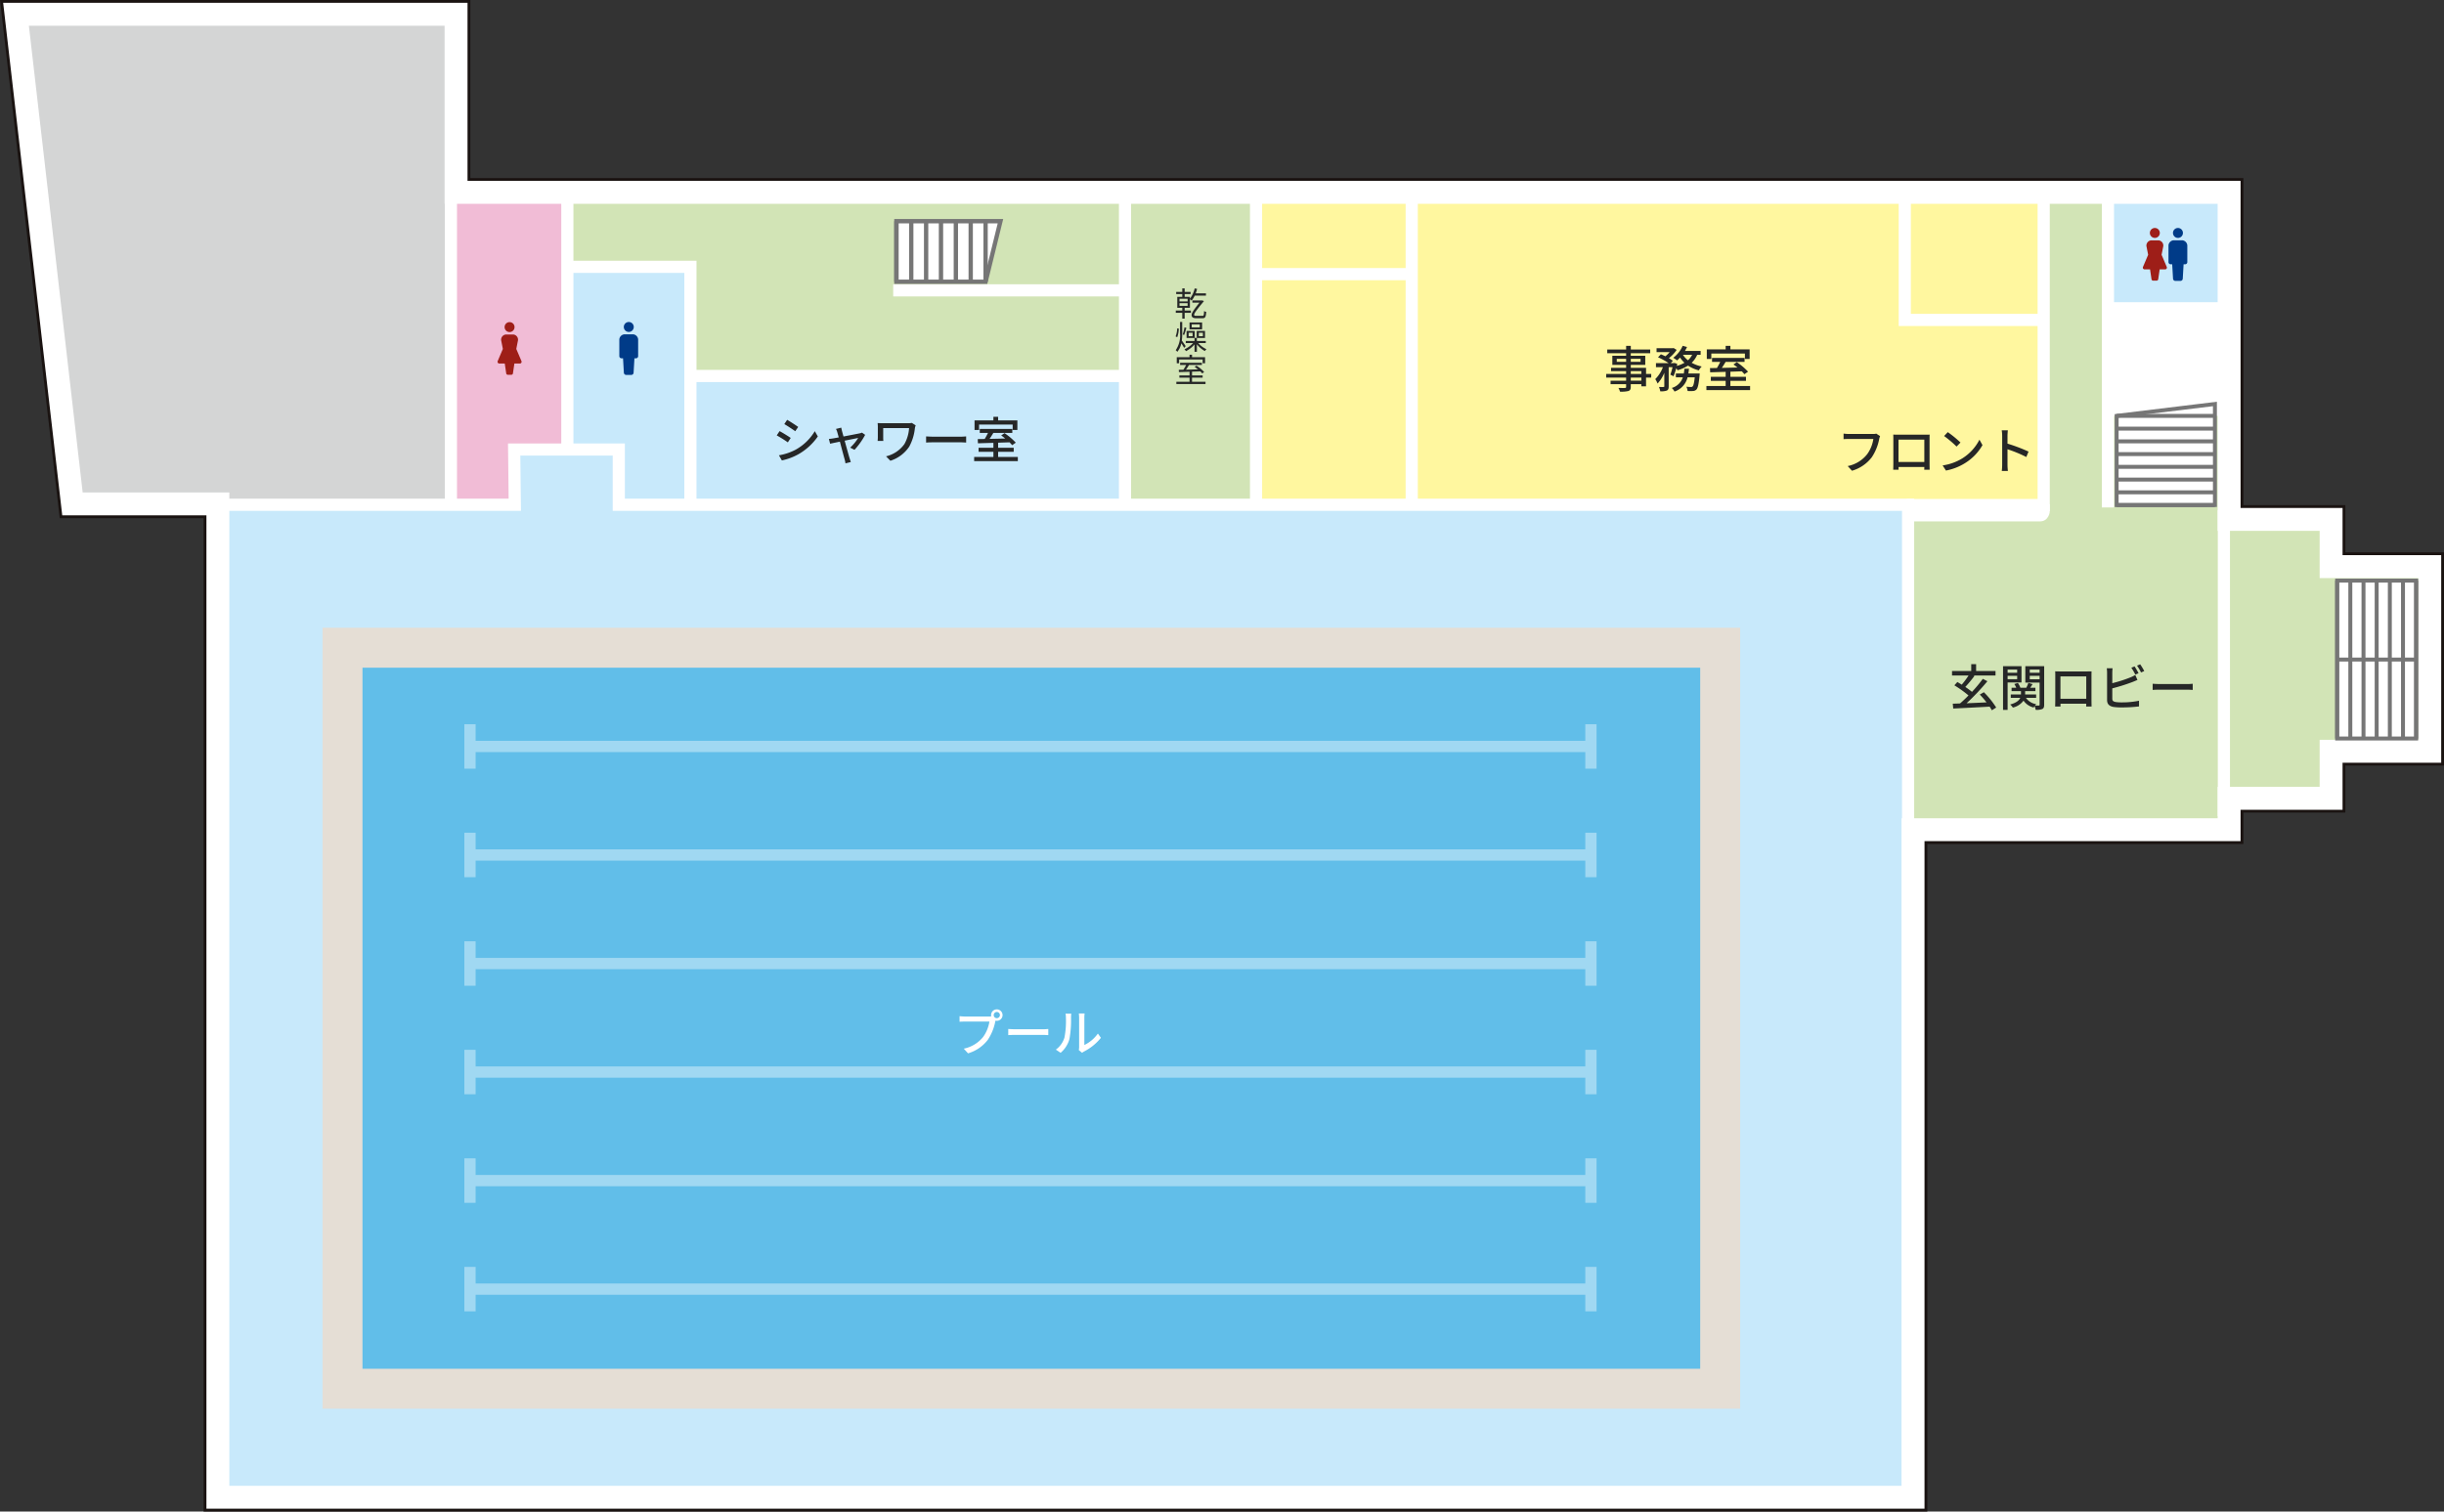
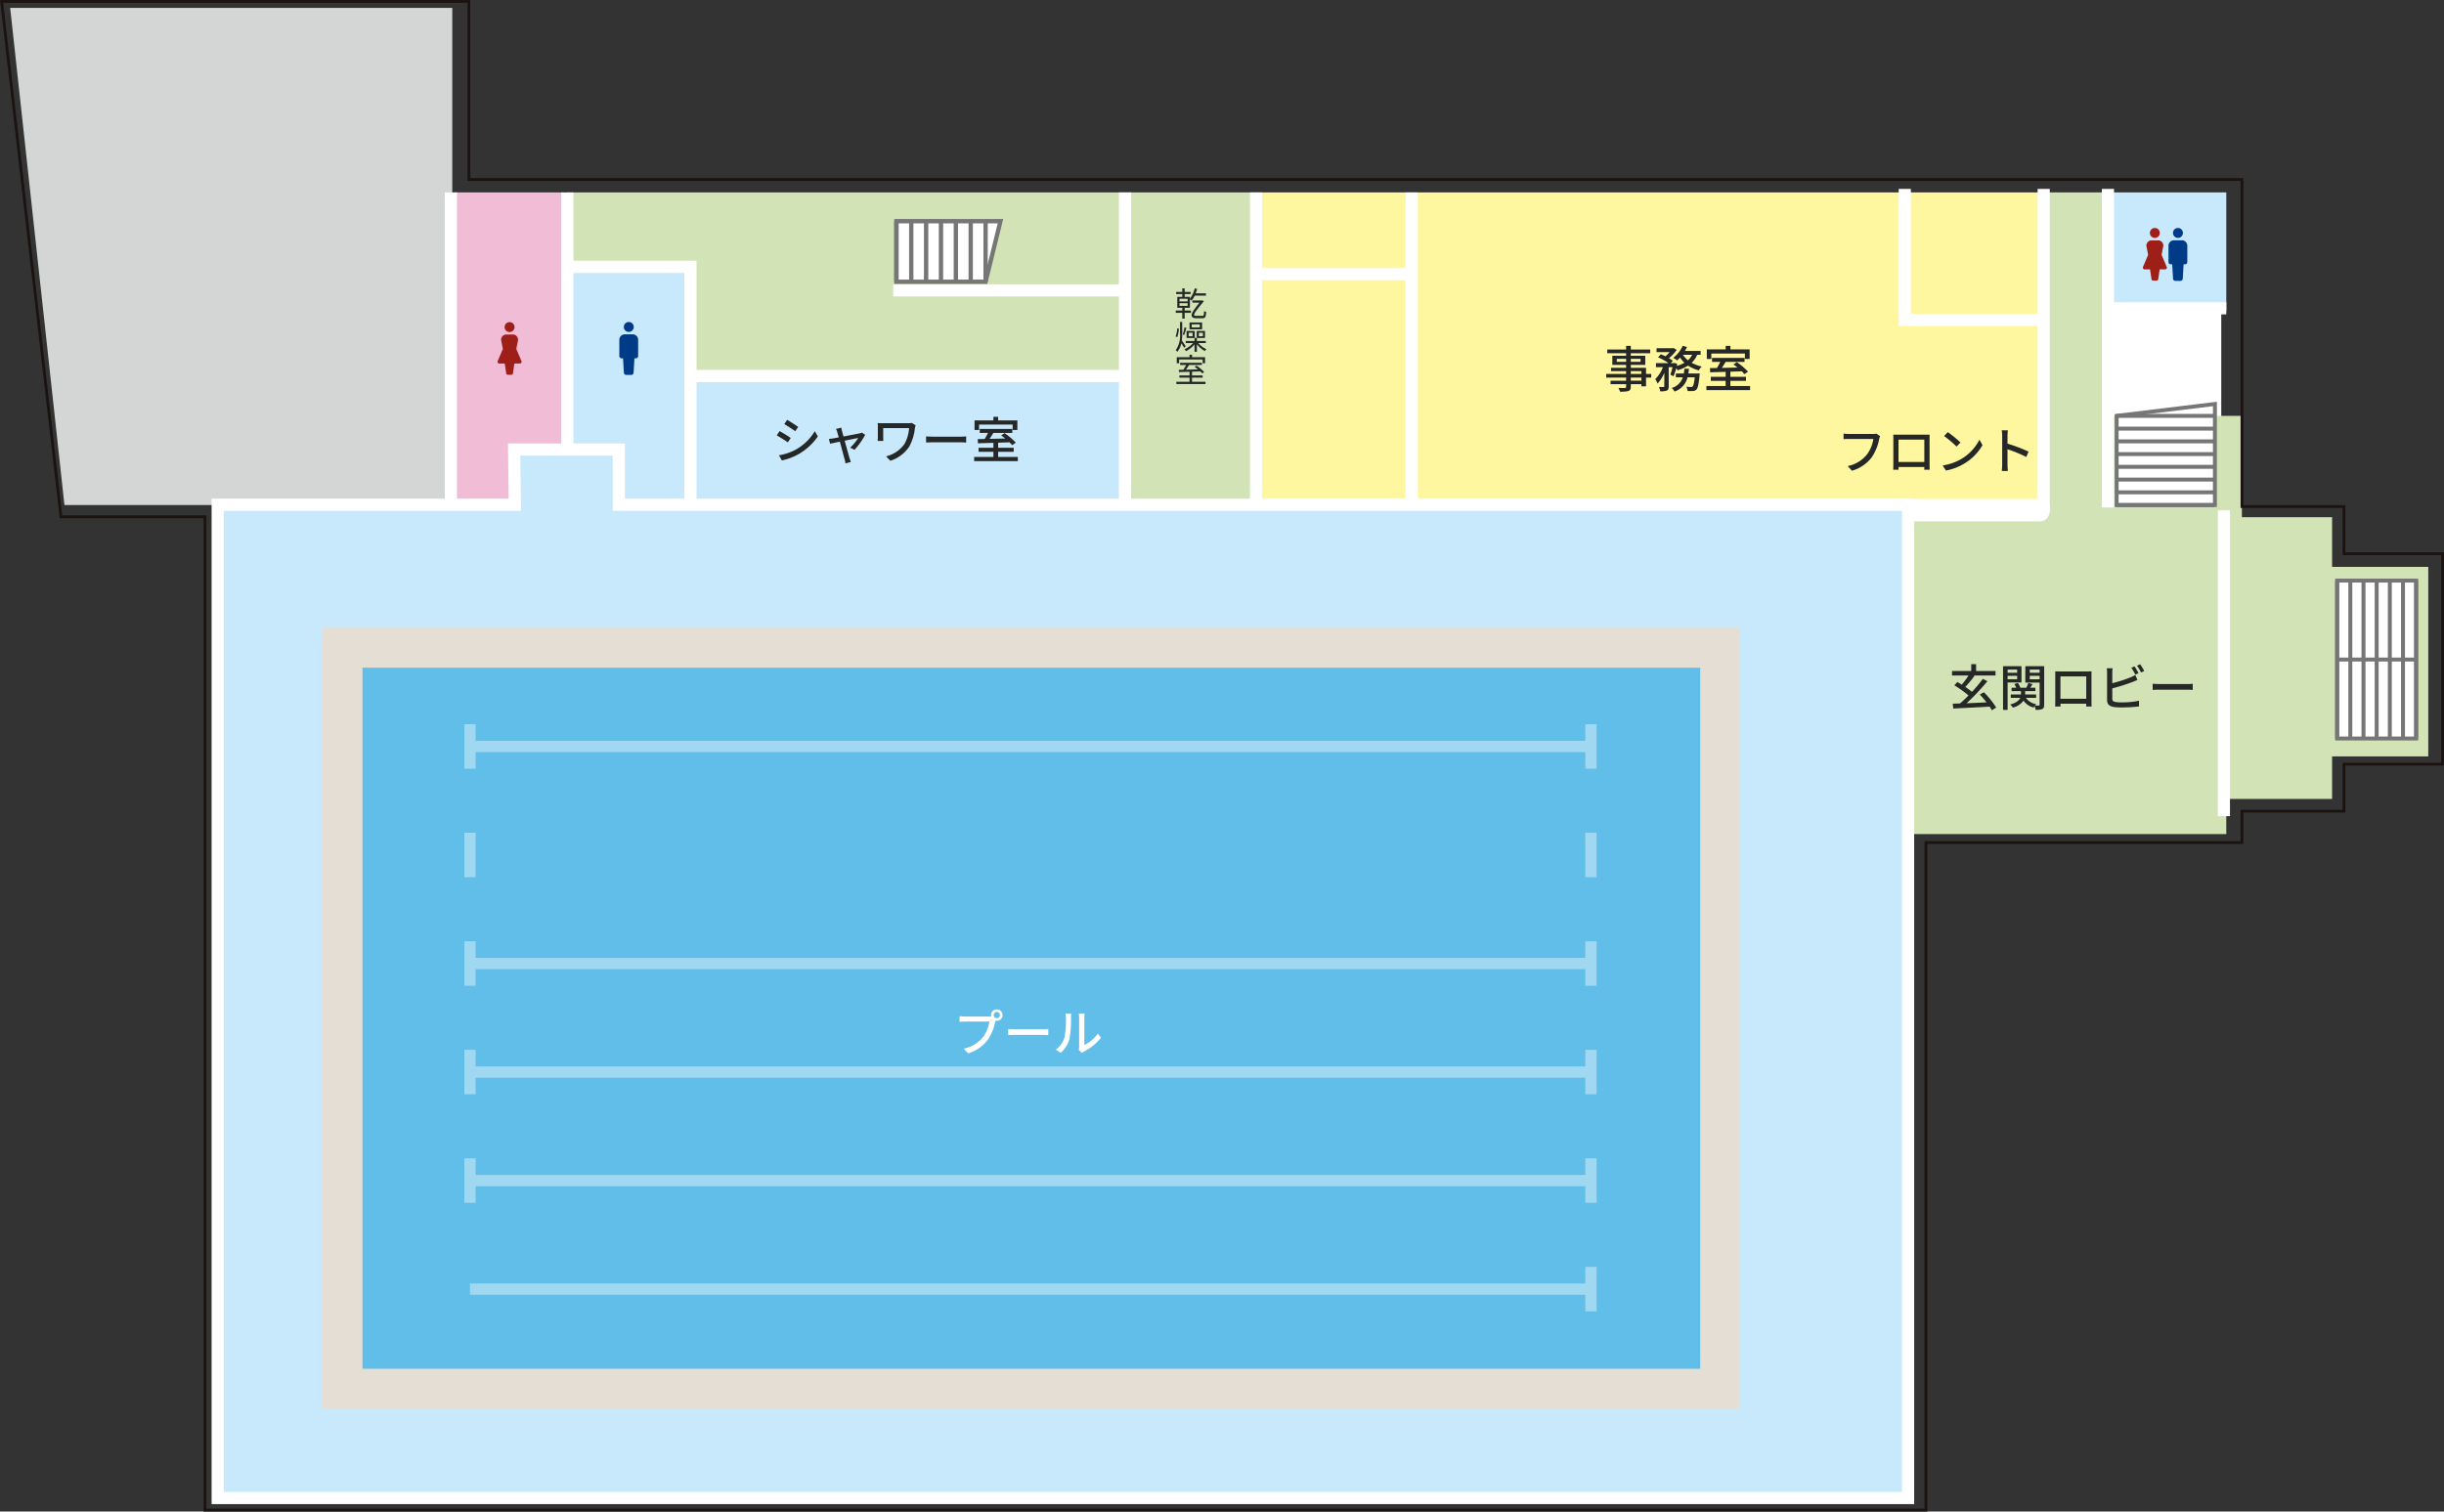
<svg xmlns="http://www.w3.org/2000/svg" width="736.901" height="455.85" viewBox="0 0 736.901 455.85">
  <rect x="0" y="0" width="736.901" height="455.85" fill="#333333" stroke="none" />
  <g id="yashima-map_01" transform="translate(-8106.523 18003.424)">
    <g id="レイヤー_1" data-name="レイヤー 1" transform="translate(8107 -18003)">
      <rect id="長方形_2317" data-name="長方形 2317" width="39.525" height="94.29" transform="translate(338.722 57.602)" fill="#d2e4b6" />
      <rect id="長方形_2318" data-name="長方形 2318" width="34.171" height="34.171" transform="translate(635.094 92.543)" fill="#fff" />
      <path id="パス_19001" data-name="パス 19001" d="M325.991,2695.536v-71.765h-35.7v54.412h15.7v17.353Z" transform="translate(-118.298 -2543.729)" fill="#c8e9fb" />
      <path id="パス_19002" data-name="パス 19002" d="M274.043,2695.536v-16.369h13.7v-77.92H254.752v94.29Z" transform="translate(-118.28 -2543.645)" fill="#f1bcd6" />
      <rect id="長方形_2319" data-name="長方形 2319" width="35.687" height="35.687" transform="translate(635.094 57.602)" fill="#c8e9fb" />
      <path id="パス_19003" data-name="パス 19003" d="M337.466,2601.246H288.8v22.525h37.187v32.087H457.1v-54.613Z" transform="translate(-118.317 -2543.645)" fill="#d2e4b6" />
      <path id="パス_19004" data-name="パス 19004" d="M457.1,2695.536v-38.828H325.991v38.828H304.316v-16.668H272.76v16.668H183.371V2995.4H691.349V2695.536Z" transform="translate(-118.212 -2544.045)" fill="#c8e9fb" />
      <path id="パス_19005" data-name="パス 19005" d="M254.1,2545.607H120.8l16.363,149.929H254.1Z" transform="translate(-118.212 -2543.645)" fill="#d4d5d5" />
      <rect id="長方形_2320" data-name="長方形 2320" width="236.937" height="94.29" transform="translate(378.153 57.602)" fill="#fff79f" />
      <path id="パス_19006" data-name="パス 19006" d="M850.241,2714.187h-29v-14.98h-27.2v-30.563H753.655v-67.4H734.225v92.6H694.969v100.917h94.372v-10.589h31.9v-12.833h29Z" transform="translate(-118.56 -2543.645)" fill="#d2e4b6" />
      <rect id="長方形_2321" data-name="長方形 2321" width="427.431" height="235.528" transform="translate(96.772 188.895)" fill="#e5ded5" />
      <rect id="長方形_2322" data-name="長方形 2322" width="403.336" height="211.433" transform="translate(108.819 200.942)" fill="#61bee9" />
      <g id="グループ_6022" data-name="グループ 6022" transform="translate(141.23 217.989)">
        <g id="グループ_6016" data-name="グループ 6016" transform="translate(0 163.66)" opacity="0.4">
-           <line id="線_17267" data-name="線 17267" y1="13.406" fill="none" stroke="#fff" stroke-miterlimit="10" stroke-width="3.4" />
          <line id="線_17268" data-name="線 17268" y1="13.406" transform="translate(337.985)" fill="none" stroke="#fff" stroke-miterlimit="10" stroke-width="3.4" />
          <line id="線_17269" data-name="線 17269" x2="337.985" transform="translate(0 6.708)" fill="none" stroke="#fff" stroke-miterlimit="10" stroke-width="3.4" />
        </g>
        <g id="グループ_6017" data-name="グループ 6017" transform="translate(0 130.928)" opacity="0.4">
          <line id="線_17270" data-name="線 17270" y1="13.406" fill="none" stroke="#fff" stroke-miterlimit="10" stroke-width="3.4" />
          <line id="線_17271" data-name="線 17271" y1="13.406" transform="translate(337.985)" fill="none" stroke="#fff" stroke-miterlimit="10" stroke-width="3.4" />
          <line id="線_17272" data-name="線 17272" x2="337.985" transform="translate(0 6.708)" fill="none" stroke="#fff" stroke-miterlimit="10" stroke-width="3.4" />
        </g>
        <g id="グループ_6018" data-name="グループ 6018" transform="translate(0 98.196)" opacity="0.4">
          <line id="線_17273" data-name="線 17273" y1="13.406" fill="none" stroke="#fff" stroke-miterlimit="10" stroke-width="3.4" />
          <line id="線_17274" data-name="線 17274" y1="13.406" transform="translate(337.985)" fill="none" stroke="#fff" stroke-miterlimit="10" stroke-width="3.4" />
          <line id="線_17275" data-name="線 17275" x2="337.985" transform="translate(0 6.708)" fill="none" stroke="#fff" stroke-miterlimit="10" stroke-width="3.4" />
        </g>
        <g id="グループ_6019" data-name="グループ 6019" transform="translate(0 65.464)" opacity="0.4">
          <line id="線_17276" data-name="線 17276" y1="13.406" fill="none" stroke="#fff" stroke-miterlimit="10" stroke-width="3.4" />
          <line id="線_17277" data-name="線 17277" y1="13.406" transform="translate(337.985)" fill="none" stroke="#fff" stroke-miterlimit="10" stroke-width="3.4" />
          <line id="線_17278" data-name="線 17278" x2="337.985" transform="translate(0 6.708)" fill="none" stroke="#fff" stroke-miterlimit="10" stroke-width="3.4" />
        </g>
        <g id="グループ_6020" data-name="グループ 6020" transform="translate(0 32.732)" opacity="0.4">
          <line id="線_17279" data-name="線 17279" y1="13.406" fill="none" stroke="#fff" stroke-miterlimit="10" stroke-width="3.4" />
          <line id="線_17280" data-name="線 17280" y1="13.406" transform="translate(337.985)" fill="none" stroke="#fff" stroke-miterlimit="10" stroke-width="3.4" />
-           <line id="線_17281" data-name="線 17281" x2="337.985" transform="translate(0 6.708)" fill="none" stroke="#fff" stroke-miterlimit="10" stroke-width="3.4" />
        </g>
        <g id="グループ_6021" data-name="グループ 6021" opacity="0.4">
          <line id="線_17282" data-name="線 17282" y1="13.406" fill="none" stroke="#fff" stroke-miterlimit="10" stroke-width="3.4" />
          <line id="線_17283" data-name="線 17283" y1="13.406" transform="translate(337.985)" fill="none" stroke="#fff" stroke-miterlimit="10" stroke-width="3.4" />
          <line id="線_17284" data-name="線 17284" x2="337.985" transform="translate(0 6.708)" fill="none" stroke="#fff" stroke-miterlimit="10" stroke-width="3.4" />
        </g>
      </g>
      <g id="パス_19007" data-name="パス 19007" transform="translate(-118.212 -2543.645)" fill="none" stroke-miterlimit="10">
        <path d="M854.212,2710.221v63.457H824.475v14.187H793.723v9.458H698.429v201.322H179.55V2699.071H136.122l-17.91-155.426H259.126v53.708h534.6v98.634h30.751v14.234Z" stroke="none" />
-         <path d="M 126.442 2550.981 L 142.661 2691.735 L 186.886 2691.735 L 186.886 2991.309 L 691.093 2991.309 L 691.093 2789.988 L 786.388 2789.988 L 786.388 2780.53 L 817.139 2780.53 L 817.139 2766.343 L 846.876 2766.343 L 846.876 2717.557 L 817.139 2717.557 L 817.139 2703.323 L 786.388 2703.323 L 786.388 2604.689 L 251.791 2604.689 L 251.791 2550.981 L 126.442 2550.981 M 118.212 2543.645 L 259.126 2543.645 L 259.126 2597.353 L 793.723 2597.353 L 793.723 2695.987 L 824.475 2695.987 L 824.475 2710.221 L 854.212 2710.221 L 854.212 2773.678 L 824.475 2773.678 L 824.475 2787.865 L 793.723 2787.865 L 793.723 2797.323 L 698.429 2797.323 L 698.429 2998.645 L 179.55 2998.645 L 179.55 2699.071 L 136.122 2699.071 L 118.212 2543.645 Z" stroke="none" fill="#fff" />
      </g>
      <path id="パス_19008" data-name="パス 19008" d="M854.212,2710.221v63.457H824.475v14.187H793.723v9.458H698.429v201.322H179.55V2699.071H136.122l-17.91-155.426H259.126v53.708h534.6v98.634h30.751v14.234Z" transform="translate(-118.212 -2543.645)" fill="none" stroke="#1a1311" stroke-miterlimit="10" stroke-width="0.85" />
      <line id="線_17285" data-name="線 17285" y1="96.066" transform="translate(635.094 56.548)" fill="none" stroke="#fff" stroke-miterlimit="10" stroke-width="3.668" />
      <line id="線_17286" data-name="線 17286" x1="35.687" transform="translate(635.094 92.55)" fill="none" stroke="#fff" stroke-miterlimit="10" stroke-width="3.668" />
      <path id="パス_19009" data-name="パス 19009" d="M734.225,2600.193v95.343H693.052" transform="translate(-118.5 -2543.645)" fill="none" stroke="#fff" stroke-miterlimit="10" stroke-width="3.668" />
      <path id="パス_19010" data-name="パス 19010" d="M692.341,2600.193v39.516h41.225" transform="translate(-118.5 -2543.645)" fill="none" stroke="#fff" stroke-miterlimit="10" stroke-width="3.668" />
      <line id="線_17287" data-name="線 17287" y2="94.29" transform="translate(425.178 57.602)" fill="none" stroke="#fff" stroke-miterlimit="10" stroke-width="3.668" />
      <line id="線_17288" data-name="線 17288" y2="92.225" transform="translate(670.058 153.488)" fill="none" stroke="#fff" stroke-miterlimit="10" stroke-width="3.668" />
      <line id="線_17289" data-name="線 17289" y2="94.29" transform="translate(378.238 57.602)" fill="none" stroke="#fff" stroke-miterlimit="10" stroke-width="3.668" />
      <line id="線_17290" data-name="線 17290" y2="94.29" transform="translate(338.731 57.602)" fill="none" stroke="#fff" stroke-miterlimit="10" stroke-width="3.668" />
      <line id="線_17291" data-name="線 17291" y2="94.29" transform="translate(135.478 57.602)" fill="none" stroke="#fff" stroke-miterlimit="10" stroke-width="3.668" />
      <line id="線_17292" data-name="線 17292" x2="46.962" transform="translate(378.225 82.251)" fill="none" stroke="#fff" stroke-miterlimit="10" stroke-width="3.668" />
      <line id="線_17293" data-name="線 17293" x2="69.912" transform="translate(268.839 87.139)" fill="none" stroke="#fff" stroke-miterlimit="10" stroke-width="3.668" />
      <line id="線_17294" data-name="線 17294" x1="131.112" transform="translate(207.66 112.964)" fill="none" stroke="#fff" stroke-miterlimit="10" stroke-width="3.668" />
      <path id="パス_19011" data-name="パス 19011" d="M325.991,2695.536v-71.765H288.8" transform="translate(-118.297 -2543.729)" fill="none" stroke="#fff" stroke-miterlimit="10" stroke-width="3.668" />
      <path id="パス_19012" data-name="パス 19012" d="M288.8,2678.79h15.512v16.651H693.052V2995H183.371V2695.441h89.584l-.194-16.651H288.8v-77.543" transform="translate(-118.212 -2543.645)" fill="none" stroke="#fff" stroke-miterlimit="10" stroke-width="3.668" />
      <g id="グループ_6023" data-name="グループ 6023" transform="translate(186.256 96.676)">
        <path id="パス_19013" data-name="パス 19013" d="M307.413,2643.417a1.5,1.5,0,1,0-1.5-1.5A1.5,1.5,0,0,0,307.413,2643.417Z" transform="translate(-304.557 -2640.409)" fill="#003b88" />
        <path id="パス_19014" data-name="パス 19014" d="M308.716,2644.13h-2.637a1.692,1.692,0,0,0-1.522,1.522v5.055a.66.66,0,0,0,.66.659h.461l.251,4.312a.7.7,0,0,0,.7.7h1.534a.7.7,0,0,0,.7-.7l.251-4.312h.461a.659.659,0,0,0,.659-.659v-5.055A1.691,1.691,0,0,0,308.716,2644.13Z" transform="translate(-304.557 -2640.409)" fill="#003b88" />
      </g>
      <g id="グループ_6024" data-name="グループ 6024" transform="translate(149.542 96.714)">
        <path id="パス_19015" data-name="パス 19015" d="M271.451,2643.455a1.5,1.5,0,1,0-1.5-1.5A1.5,1.5,0,0,0,271.451,2643.455Z" transform="translate(-267.825 -2640.447)" fill="#9e1e18" />
        <path id="パス_19016" data-name="パス 19016" d="M275.033,2652.205l-1.558-3.665.518-2.616a1.584,1.584,0,0,0-1.422-1.737h-2.242a1.585,1.585,0,0,0-1.422,1.737l.519,2.616-1.559,3.665a.533.533,0,0,0,.49.741H270l.425,2.884a.512.512,0,0,0,.512.512h1.026a.513.513,0,0,0,.513-.512l.424-2.884h1.643a.533.533,0,0,0,.49-.741Z" transform="translate(-267.825 -2640.447)" fill="#9e1e18" />
      </g>
      <g id="グループ_6025" data-name="グループ 6025" transform="translate(653.353 68.321)">
        <path id="パス_19017" data-name="パス 19017" d="M774.768,2614.974a1.5,1.5,0,1,0-1.5-1.5A1.5,1.5,0,0,0,774.768,2614.974Z" transform="translate(-771.913 -2611.966)" fill="#003b88" />
        <path id="パス_19018" data-name="パス 19018" d="M776.072,2615.686h-2.637a1.691,1.691,0,0,0-1.522,1.522v5.055a.659.659,0,0,0,.659.66h.461l.251,4.311a.7.7,0,0,0,.7.7h1.534a.7.7,0,0,0,.7-.7l.251-4.311h.461a.659.659,0,0,0,.659-.66v-5.055A1.691,1.691,0,0,0,776.072,2615.686Z" transform="translate(-771.913 -2611.966)" fill="#003b88" />
      </g>
      <g id="グループ_6026" data-name="グループ 6026" transform="translate(645.62 68.321)">
        <path id="パス_19019" data-name="パス 19019" d="M767.8,2614.974a1.5,1.5,0,1,0-1.5-1.5A1.505,1.505,0,0,0,767.8,2614.974Z" transform="translate(-764.18 -2611.966)" fill="#9e1e18" />
        <path id="パス_19020" data-name="パス 19020" d="M771.388,2623.723l-1.558-3.664.518-2.616a1.585,1.585,0,0,0-1.422-1.738h-2.242a1.586,1.586,0,0,0-1.422,1.738l.519,2.616-1.559,3.664a.533.533,0,0,0,.49.741h1.643l.425,2.885a.512.512,0,0,0,.512.511h1.026a.511.511,0,0,0,.512-.511l.425-2.885H770.9a.533.533,0,0,0,.49-.741Z" transform="translate(-764.18 -2611.966)" fill="#9e1e18" />
      </g>
      <path id="パス_19021" data-name="パス 19021" d="M736.038,2695.415v2.447s-.342,2.736-2.942,2.736H694.01v-5.183Z" transform="translate(-118.501 -2543.78)" fill="#fff" />
      <path id="パス_19022" data-name="パス 19022" d="M179.579,2999.045" transform="translate(-118.212 -2544.045)" fill="none" stroke="#fff" stroke-miterlimit="10" stroke-width="7.336" />
    </g>
    <path id="パス_22473" data-name="パス 22473" d="M-23.22.48a26.408,26.408,0,0,0-3.72-4.62l-1.23.705A26.342,26.342,0,0,1-26.145-1.08c-2.04.1-4.125.195-6.015.27a67.468,67.468,0,0,0,6.285-6.645l-1.38-.72a41.924,41.924,0,0,1-3.27,3.93c-.555-.465-1.275-.99-2.01-1.485a39.209,39.209,0,0,0,2.76-3.33l-.27-.12h6.615v-1.365h-5.85V-12.6h-1.47v2.055h-5.79V-9.18h4.98a23.115,23.115,0,0,1-2.055,2.76c-.45-.285-.9-.555-1.32-.8l-.9,1.005a33.623,33.623,0,0,1,4.26,3.045c-.87.9-1.74,1.725-2.55,2.415-.81.03-1.545.06-2.19.075L-36.18.78C-33.36.645-29.16.435-25.2.21c.255.405.5.765.66,1.1ZM-16.9-10.98v.975h-2.88v-.975Zm-2.88,2.925V-9.09h2.88v1.035Zm4.185.975v-4.905h-5.565V1.185h1.38V-7.08Zm2.49-.96V-9.09h2.97v1.05Zm2.97-2.94v.975h-2.97v-.975Zm1.38-1.005h-5.685V-7.05h4.305V-.39c0,.2-.06.27-.24.27-.165,0-.645,0-1.14-.015a3.272,3.272,0,0,1,.36-.405,4.65,4.65,0,0,1-3.1-1.9h3.075v-1.02H-14.5V-4.47h3.1V-5.49h-1.56c.225-.33.48-.7.7-1.08l-1.26-.375a11.86,11.86,0,0,1-.63,1.455H-15.93a5.187,5.187,0,0,0-.765-1.44l-1.065.33a5.623,5.623,0,0,1,.585,1.11h-1.41v1.02h2.835v1.005h-3.075v1.02h2.865c-.33.735-1.14,1.5-3.06,2.01a4.712,4.712,0,0,1,.825.93,5.488,5.488,0,0,0,3.21-2.1A5.255,5.255,0,0,0-11.925.48,4.289,4.289,0,0,1-11.64.03a6.584,6.584,0,0,1,.315,1.14A4.6,4.6,0,0,0-9.33.93c.45-.225.57-.615.57-1.32Zm3.315,1.545c.03.39.03.915.03,1.305V-1.77c0,.6-.03,1.8-.045,1.935h1.635C-3.84.09-3.84-.27-3.84-.675H3.93c-.015.42-.015.765-.03.84H5.535c0-.12-.03-1.41-.03-1.935V-9.135c0-.42,0-.885.03-1.29-.495.015-1.035.015-1.38.015H-3.99C-4.365-10.41-4.845-10.41-5.445-10.44Zm1.59,1.53H3.93v6.735H-3.855ZM18.5-11.925l-.975.4a18.041,18.041,0,0,1,1.2,2.07l.975-.42A21.6,21.6,0,0,0,18.5-11.925Zm1.695-.63-.96.4A13.974,13.974,0,0,1,20.445-10.1l.975-.42A18.418,18.418,0,0,0,20.19-12.555ZM11.865-11.37H10.11a8.953,8.953,0,0,1,.1,1.38v8.2c0,1.26.69,1.86,1.905,2.085a16.345,16.345,0,0,0,2.46.15,43.929,43.929,0,0,0,5.265-.3V-1.575a25.051,25.051,0,0,1-5.175.5A12.935,12.935,0,0,1,12.8-1.185c-.7-.15-1.02-.33-1.02-1.05V-5.3a57.982,57.982,0,0,0,6.015-1.89c.48-.18,1.08-.45,1.575-.645l-.66-1.515a8.285,8.285,0,0,1-1.455.735,41.19,41.19,0,0,1-5.475,1.755V-9.99A13.611,13.611,0,0,1,11.865-11.37Zm12.09,4.68v1.86c.51-.045,1.41-.075,2.235-.075h8.16c.66,0,1.35.06,1.68.075V-6.69c-.375.03-.96.09-1.68.09H26.19C25.38-6.6,24.45-6.66,23.955-6.69Z" transform="translate(8731.628 -17790.523)" fill="#262727" />
    <path id="パス_22472" data-name="パス 22472" d="M-16.9-9.975l-1.155-.75a3.822,3.822,0,0,1-.96.105H-26.3a13.452,13.452,0,0,1-1.62-.12v1.68c.375-.03.975-.06,1.62-.06h7.365a10.358,10.358,0,0,1-1.875,4.605A9.9,9.9,0,0,1-26.67-.945l1.29,1.41A11.559,11.559,0,0,0-19.41-3.6a14.871,14.871,0,0,0,2.235-5.505A4.558,4.558,0,0,1-16.9-9.975Zm3.96-.465c.03.39.03.915.03,1.305V-1.77c0,.6-.03,1.8-.045,1.935h1.635c-.015-.075-.015-.435-.015-.84h7.77c-.015.42-.015.765-.03.84h1.635c0-.12-.03-1.41-.03-1.935V-9.135c0-.42,0-.885.03-1.29-.495.015-1.035.015-1.38.015H-11.49C-11.865-10.41-12.345-10.41-12.945-10.44Zm1.59,1.53H-3.57v6.735h-7.785ZM3.5-11.175l-1.1,1.17a32.535,32.535,0,0,1,3.75,3.18L7.335-8.04A31.476,31.476,0,0,0,3.5-11.175ZM1.95-1.14l1,1.545A16.539,16.539,0,0,0,8.7-1.83a15.337,15.337,0,0,0,5.265-5.43L13.05-8.9A14.282,14.282,0,0,1,7.845-3.24,15.586,15.586,0,0,1,1.95-1.14Zm17.955-.24a15.7,15.7,0,0,1-.12,1.92H21.63a17.575,17.575,0,0,1-.12-1.92V-6.015a39.277,39.277,0,0,1,5.67,2.34l.675-1.635a50.845,50.845,0,0,0-6.345-2.4v-2.34c0-.525.06-1.185.1-1.68H19.77a10.859,10.859,0,0,1,.135,1.68Z" transform="translate(8690.303 -17861.922)" fill="#262727" />
    <path id="パス_22471" data-name="パス 22471" d="M-11.16-2.085h-3.195v-.93h3.195Zm-3.195-2.88h3.195v.855h-3.195Zm-4.23-2.8v-.9h2.82v.9Zm7.185-.9v.9h-2.955v-.9Zm3.21,4.56H-9.75V-5.955h-4.6V-6.84H-9.99V-9.6h-4.365v-.765H-8.5V-11.49h-5.85v-1.1h-1.41v1.1H-21.45v1.125h5.685V-9.6H-19.92v2.76h4.155v.885H-20.31v.99h4.545v.855h-6v1.1h6v.93h-4.68v1.05h4.68v.8c0,.255-.09.33-.36.345-.24.015-1.14.015-1.965-.015a4.309,4.309,0,0,1,.48,1.125,8.834,8.834,0,0,0,2.55-.195c.51-.2.7-.51.7-1.275v-.78h3.195V-.39h1.41V-3.015h1.56Zm11.2-.15c.075-.465.135-.93.18-1.425H1.815c-.045.495-.105.96-.18,1.425h-2.4v1.17h2.1a4.959,4.959,0,0,1-3.33,3.2,4.133,4.133,0,0,1,.825,1.08A6,6,0,0,0,2.76-3.09H4.935c-.195,1.755-.4,2.52-.66,2.745A.575.575,0,0,1,3.8-.18C3.54-.18,2.985-.2,2.4-.255a3.637,3.637,0,0,1,.375,1.29,15.132,15.132,0,0,0,1.665,0A1.592,1.592,0,0,0,5.445.585c.42-.45.69-1.605.945-4.29.03-.2.045-.555.045-.555ZM4.14-9.885a5.43,5.43,0,0,1-1.26,1.65,6.818,6.818,0,0,1-1.515-1.65Zm2.565,0v-1.17H1.98A12.69,12.69,0,0,0,2.6-12.24L1.29-12.6A8.946,8.946,0,0,1-1.56-8.985,8.246,8.246,0,0,1-.4-8.19a9.687,9.687,0,0,0,.9-.87A8.846,8.846,0,0,0,1.83-7.485a9.936,9.936,0,0,1-2.3.945c.045-.21.09-.405.135-.6l-.84-.3-.21.075h-.93l.645-.705a10.391,10.391,0,0,0-1.2-.8,10.532,10.532,0,0,0,2.34-2.5l-.9-.555-.225.045H-6.585V-10.7H-2.64a8.54,8.54,0,0,1-1.29,1.26c-.45-.225-.93-.435-1.35-.6l-.87.9a18.584,18.584,0,0,1,3.21,1.77H-6.765V-6.15H-4.68a9.92,9.92,0,0,1-2.3,3.6,6.694,6.694,0,0,1,.7,1.335A10.606,10.606,0,0,0-4.245-4.47V-.405c0,.18-.06.21-.24.225s-.78.015-1.38-.015a4.946,4.946,0,0,1,.4,1.32A5.186,5.186,0,0,0-3.48.9c.45-.24.555-.615.555-1.29V-6.15H-1.77A16.491,16.491,0,0,1-2.43-3.9l.96.48A20.422,20.422,0,0,0-.645-5.835a4,4,0,0,1,.39.615A12.439,12.439,0,0,0,2.91-6.63,10.658,10.658,0,0,0,6.165-5.19a5.162,5.162,0,0,1,.87-1.17,10.561,10.561,0,0,1-3.03-1.125,7.243,7.243,0,0,0,1.665-2.4ZM9.93-10.26H20.055v1.635H21.48V-11.52h-5.8v-1.065H14.25v1.065H8.565v2.895H9.93ZM15.675-.48V-2.04h4.7V-3.255h-4.7v-1.53c1.125-.045,2.3-.075,3.435-.12a9.572,9.572,0,0,1,.8.87L21-4.8a19.171,19.171,0,0,0-3.39-2.865l-1.005.69c.39.27.81.6,1.215.93-1.62.03-3.24.075-4.725.105.39-.555.78-1.2,1.14-1.8H19.95v-1.2H10.14v1.2h2.475a19.465,19.465,0,0,1-.99,1.83c-.765.015-1.485.03-2.1.03l.06,1.275c1.275-.045,2.91-.09,4.665-.135v1.485H9.78V-2.04h4.47V-.48H8.445V.765h13.17V-.48Z" transform="translate(8612.583 -17886.535)" fill="#262727" />
    <path id="パス_22474" data-name="パス 22474" d="M-10.425-10.875a.948.948,0,0,1,.93-.945.961.961,0,0,1,.945.945.948.948,0,0,1-.945.93A.935.935,0,0,1-10.425-10.875Zm-.8,0a1.862,1.862,0,0,0,.045.4,5.092,5.092,0,0,1-.645.03h-7.275c-.5,0-1.2-.06-1.62-.1v1.68c.39-.03.99-.06,1.62-.06h7.38A10.869,10.869,0,0,1-13.59-4.32,10.065,10.065,0,0,1-19.455-.75l1.29,1.41A11.667,11.667,0,0,0-12.21-3.405,15.282,15.282,0,0,0-9.96-8.91c.015-.09.045-.195.06-.285a1.862,1.862,0,0,0,.405.045,1.728,1.728,0,0,0,1.74-1.725A1.738,1.738,0,0,0-9.495-12.6,1.725,1.725,0,0,0-11.22-10.875ZM-6.045-6.69v1.86c.51-.045,1.41-.075,2.235-.075H4.35c.66,0,1.35.06,1.68.075V-6.69c-.375.03-.96.09-1.68.09H-3.81C-4.62-6.6-5.55-6.66-6.045-6.69ZM15.225-.33l.99.825a4.663,4.663,0,0,1,.57-.375A15.783,15.783,0,0,0,21.9-4.02l-.915-1.29a10.552,10.552,0,0,1-4.08,3.45v-8.3a9.034,9.034,0,0,1,.075-1.2H15.24a10.994,10.994,0,0,1,.09,1.2v8.88A4.326,4.326,0,0,1,15.225-.33ZM8.31-.465,9.75.5a8.427,8.427,0,0,0,2.67-4.2,32.861,32.861,0,0,0,.465-6.405,11.227,11.227,0,0,1,.075-1.2H11.22a4.675,4.675,0,0,1,.12,1.215,26.009,26.009,0,0,1-.435,5.985A6.943,6.943,0,0,1,8.31-.465Z" transform="translate(8416.567 -17686.414)" fill="#fff" />
    <path id="パス_22470" data-name="パス 22470" d="M-32.94-11.685l-.855,1.29c.93.525,2.535,1.59,3.3,2.145l.885-1.29C-30.315-10.05-32.01-11.16-32.94-11.685ZM-35.415-.99-34.53.555a17.575,17.575,0,0,0,4.98-1.86,17.857,17.857,0,0,0,5.865-5.37l-.915-1.59A15.428,15.428,0,0,1-30.345-2.7,16.473,16.473,0,0,1-35.415-.99Zm.195-7.29-.855,1.29a37.54,37.54,0,0,1,3.345,2.1l.87-1.335C-32.565-6.72-34.275-7.785-35.22-8.28Zm18.6-1.05-1.6.39a4.118,4.118,0,0,1,.39.96c.09.315.255.885.45,1.59-.825.15-1.455.27-1.665.3-.48.075-.87.135-1.305.165l.36,1.44c.42-.09,1.6-.345,2.955-.615C-16.485-3-15.81-.48-15.6.255a7.22,7.22,0,0,1,.24,1.185l1.62-.4c-.105-.285-.27-.84-.36-1.11-.225-.705-.915-3.21-1.5-5.325,1.89-.39,3.72-.75,4.08-.825A14.191,14.191,0,0,1-13.935-3.3l1.305.66A21.729,21.729,0,0,0-9.42-7.155l-.96-.675a3.256,3.256,0,0,1-.645.21c-.54.12-2.9.57-4.92.96-.195-.7-.36-1.29-.45-1.635C-16.485-8.67-16.575-9.03-16.62-9.33Zm22.44-.69-1.155-.735a5.471,5.471,0,0,1-1.155.09H-3.96c-.66,0-1.275-.015-1.695-.045.03.36.06.75.06,1.11v3.2c0,.33-.03.675-.06,1.08H-3.93a10.529,10.529,0,0,1-.045-1.08V-9.2h7.8a11.219,11.219,0,0,1-1.395,4.8A9.475,9.475,0,0,1-3.12-.675L-1.815.66A10.794,10.794,0,0,0,3.87-3.6,14.646,14.646,0,0,0,5.58-9.2,4.613,4.613,0,0,1,5.82-10.02ZM8.955-6.69v1.86c.51-.045,1.41-.075,2.235-.075h8.16c.66,0,1.35.06,1.68.075V-6.69c-.375.03-.96.09-1.68.09H11.19C10.38-6.6,9.45-6.66,8.955-6.69ZM24.93-10.26H35.055v1.635H36.48V-11.52H30.675v-1.065H29.25v1.065H23.565v2.895H24.93ZM30.675-.48V-2.04h4.7V-3.255h-4.7v-1.53c1.125-.045,2.3-.075,3.435-.12a9.571,9.571,0,0,1,.795.87L36-4.8a19.171,19.171,0,0,0-3.39-2.865l-1.005.69c.39.27.81.6,1.215.93-1.62.03-3.24.075-4.725.105.39-.555.78-1.2,1.14-1.8H34.95v-1.2H25.14v1.2h2.475a19.465,19.465,0,0,1-.99,1.83c-.765.015-1.485.03-2.1.03l.06,1.275c1.275-.045,2.91-.09,4.665-.135v1.485H24.78V-2.04h4.47V-.48H23.445V.765h13.17V-.48Z" transform="translate(8376.798 -17865.125)" fill="#262727" />
    <g id="グループ_6027" data-name="グループ 6027" transform="translate(8376.798 -17936.719)">
      <path id="パス_19023" data-name="パス 19023" d="M419.733,2609.925H388.358v18.268h26.893Z" transform="translate(-388.358 -2609.925)" fill="#fff" stroke="#767676" stroke-miterlimit="10" stroke-width="1.3" />
      <line id="線_17295" data-name="線 17295" y1="18.268" transform="translate(4.482)" fill="none" stroke="#767676" stroke-miterlimit="10" stroke-width="1.3" />
      <line id="線_17296" data-name="線 17296" y1="18.268" fill="none" stroke="#767676" stroke-miterlimit="10" stroke-width="1.3" />
      <line id="線_17297" data-name="線 17297" y1="18.268" transform="translate(8.964)" fill="none" stroke="#767676" stroke-miterlimit="10" stroke-width="1.3" />
      <line id="線_17298" data-name="線 17298" y1="18.268" transform="translate(13.446)" fill="none" stroke="#767676" stroke-miterlimit="10" stroke-width="1.3" />
      <line id="線_17299" data-name="線 17299" y1="18.268" transform="translate(17.929)" fill="none" stroke="#767676" stroke-miterlimit="10" stroke-width="1.3" />
      <line id="線_17300" data-name="線 17300" y1="18.268" transform="translate(22.411)" fill="none" stroke="#767676" stroke-miterlimit="10" stroke-width="1.3" />
      <line id="線_17301" data-name="線 17301" y1="18.268" transform="translate(26.893)" fill="none" stroke="#767676" stroke-miterlimit="10" stroke-width="1.3" />
    </g>
    <g id="グループ_6028" data-name="グループ 6028" transform="translate(8744.72 -17881.598)">
      <path id="パス_19024" data-name="パス 19024" d="M785.917,2695.536v-30.49l-29.636,3.6v26.893Z" transform="translate(-756.281 -2665.046)" fill="#fff" stroke="#767676" stroke-miterlimit="10" stroke-width="1.19" />
      <line id="線_17302" data-name="線 17302" x2="29.636" transform="translate(0 11.281)" fill="none" stroke="#767676" stroke-miterlimit="10" stroke-width="1.19" />
      <line id="線_17303" data-name="線 17303" x2="29.636" transform="translate(0 3.598)" fill="none" stroke="#767676" stroke-miterlimit="10" stroke-width="1.19" />
      <line id="線_17304" data-name="線 17304" x2="29.636" transform="translate(0 15.123)" fill="none" stroke="#767676" stroke-miterlimit="10" stroke-width="1.19" />
      <line id="線_17305" data-name="線 17305" x2="29.636" transform="translate(0 18.965)" fill="none" stroke="#767676" stroke-miterlimit="10" stroke-width="1.19" />
      <line id="線_17306" data-name="線 17306" x2="29.636" transform="translate(0 22.807)" fill="none" stroke="#767676" stroke-miterlimit="10" stroke-width="1.19" />
      <line id="線_17307" data-name="線 17307" x2="29.636" transform="translate(0 26.649)" fill="none" stroke="#767676" stroke-miterlimit="10" stroke-width="1.19" />
      <line id="線_17308" data-name="線 17308" x2="29.636" transform="translate(0 30.49)" fill="none" stroke="#767676" stroke-miterlimit="10" stroke-width="1.19" />
      <line id="線_17309" data-name="線 17309" x2="29.636" transform="translate(0 7.44)" fill="none" stroke="#767676" stroke-miterlimit="10" stroke-width="1.19" />
    </g>
    <g id="グループ_6029" data-name="グループ 6029" transform="translate(8811.208 -17828.328)">
      <rect id="長方形_2323" data-name="長方形 2323" width="23.826" height="47.625" fill="#fff" stroke="#767676" stroke-miterlimit="10" stroke-width="1.19" />
      <line id="線_17310" data-name="線 17310" y1="47.625" transform="translate(7.942)" fill="none" stroke="#767676" stroke-miterlimit="10" stroke-width="1.19" />
      <line id="線_17311" data-name="線 17311" y1="47.625" fill="none" stroke="#767676" stroke-miterlimit="10" stroke-width="1.19" />
      <line id="線_17312" data-name="線 17312" y1="47.625" transform="translate(11.913)" fill="none" stroke="#767676" stroke-miterlimit="10" stroke-width="1.19" />
      <line id="線_17313" data-name="線 17313" y1="47.625" transform="translate(15.884)" fill="none" stroke="#767676" stroke-miterlimit="10" stroke-width="1.19" />
      <line id="線_17314" data-name="線 17314" y1="47.625" transform="translate(19.855)" fill="none" stroke="#767676" stroke-miterlimit="10" stroke-width="1.19" />
      <line id="線_17315" data-name="線 17315" y1="47.625" transform="translate(23.826)" fill="none" stroke="#767676" stroke-miterlimit="10" stroke-width="1.19" />
      <line id="線_17316" data-name="線 17316" y1="47.625" transform="translate(3.971)" fill="none" stroke="#767676" stroke-miterlimit="10" stroke-width="1.19" />
      <line id="線_17317" data-name="線 17317" x1="23.826" transform="translate(0 23.813)" fill="none" stroke="#767676" stroke-miterlimit="10" stroke-width="1.19" />
    </g>
    <path id="パス_19025" data-name="パス 19025" d="M475.278,2636.875h1.879v.68h-1.879v1.758h-.72v-1.758H472.6v-.68h1.959v-.83h-1.509v-3.288h1.509v-.85h-1.839v-.659h1.839v-1.06h.72v1.06h1.789v.659h-1.789v.85h1.579v.55a7.929,7.929,0,0,0,1.439-3.109l.73.151a11.681,11.681,0,0,1-.43,1.339h3.1v.679h-3.388a7.024,7.024,0,0,1-.93,1.509,6.435,6.435,0,0,0-.519-.42v2.589h-1.579Zm-1.559-2.759h2.448v-.79h-2.448Zm0,1.35h2.448v-.81h-2.448Zm6.966,3.008c.319,0,.41-.18.44-1.44a1.855,1.855,0,0,0,.649.24c-.09,1.65-.359,1.919-1.109,1.919h-1.979c-.91,0-1.31-.349-1.31-.929,0-.44.1-.95,2.359-3.758h-2.129v-.68h2.979l.49.18a1.384,1.384,0,0,1-.091.16c-2.658,3.179-2.848,3.668-2.848,4,0,.22.21.31.54.31Z" transform="translate(7988.439 -20546.645)" fill="#262727" />
    <path id="パス_19026" data-name="パス 19026" d="M473.509,2642.327a8.107,8.107,0,0,1-.48,2.589l-.48-.24a7.653,7.653,0,0,0,.47-2.419Zm1.6,5.807a15.576,15.576,0,0,0-.84-1.389,5.935,5.935,0,0,1-1.209,2.578,2.474,2.474,0,0,0-.48-.489,7.874,7.874,0,0,0,1.3-5.117v-3.408h.66v3.408a16.335,16.335,0,0,1-.12,2.219c.32.418.99,1.409,1.16,1.668Zm.7-6.017c-.221.69-.47,1.589-.69,2.129l-.42-.15a16.345,16.345,0,0,0,.53-2.168Zm3.557,4.558a7.271,7.271,0,0,0,2.489,1.859,2.61,2.61,0,0,0-.49.56,7.9,7.9,0,0,1-2.4-2.039v2.268h-.71v-2.238a8.465,8.465,0,0,1-2.568,2.038,3.2,3.2,0,0,0-.48-.56,7.529,7.529,0,0,0,2.608-1.888h-2.2v-.63h2.638v-.89h-2.4v-2.129h2.459v2.11h.6v-2.11h2.5v2.129h-2.449v.89h2.678v.63Zm-1.7-3.1h-1.19v1.04h1.19Zm2.868-1.039h-3.788v-2.058h3.788Zm-.7-1.489h-2.428v.92h2.428Zm-.29,3.568h1.23v-1.04h-1.23Z" transform="translate(7988.439 -20546.645)" fill="#262727" />
    <path id="パス_19027" data-name="パス 19027" d="M481.564,2658.364v.669h-8.795v-.669h3.978v-1.25h-3.068v-.659h3.068v-1.119c-1.209.039-2.329.069-3.208.1l-.04-.68c.41-.01.879-.01,1.389-.021a14.429,14.429,0,0,0,.849-1.449H473.9v-.659h6.567v.659h-3.878c-.28.471-.609.99-.92,1.43,1.12-.03,2.379-.06,3.628-.1-.329-.27-.679-.53-1-.75l.53-.37a11.035,11.035,0,0,1,2.319,1.919l-.56.42a6.364,6.364,0,0,0-.59-.609c-.829.03-1.679.059-2.5.08v1.149h3.2v.659h-3.2v1.25Zm-7.965-5.587h-.71v-1.839h3.858v-.74h.75v.74h3.937v1.839H480.7v-1.149h-7.1Z" transform="translate(7988.439 -20546.645)" fill="#262727" />
  </g>
</svg>